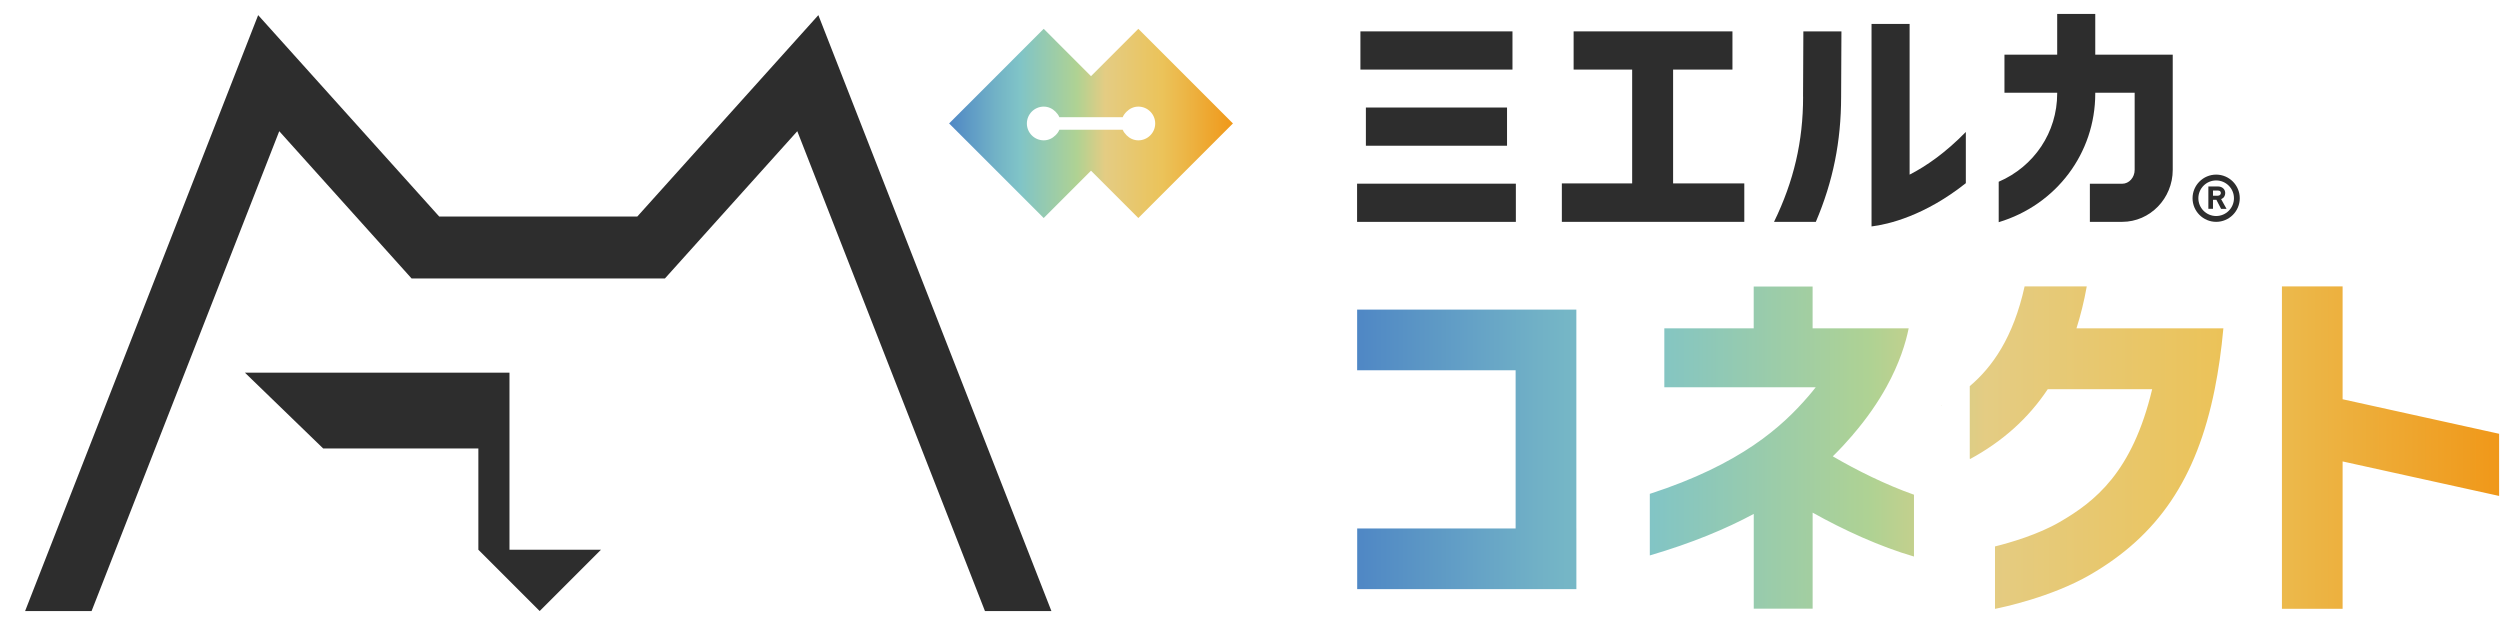
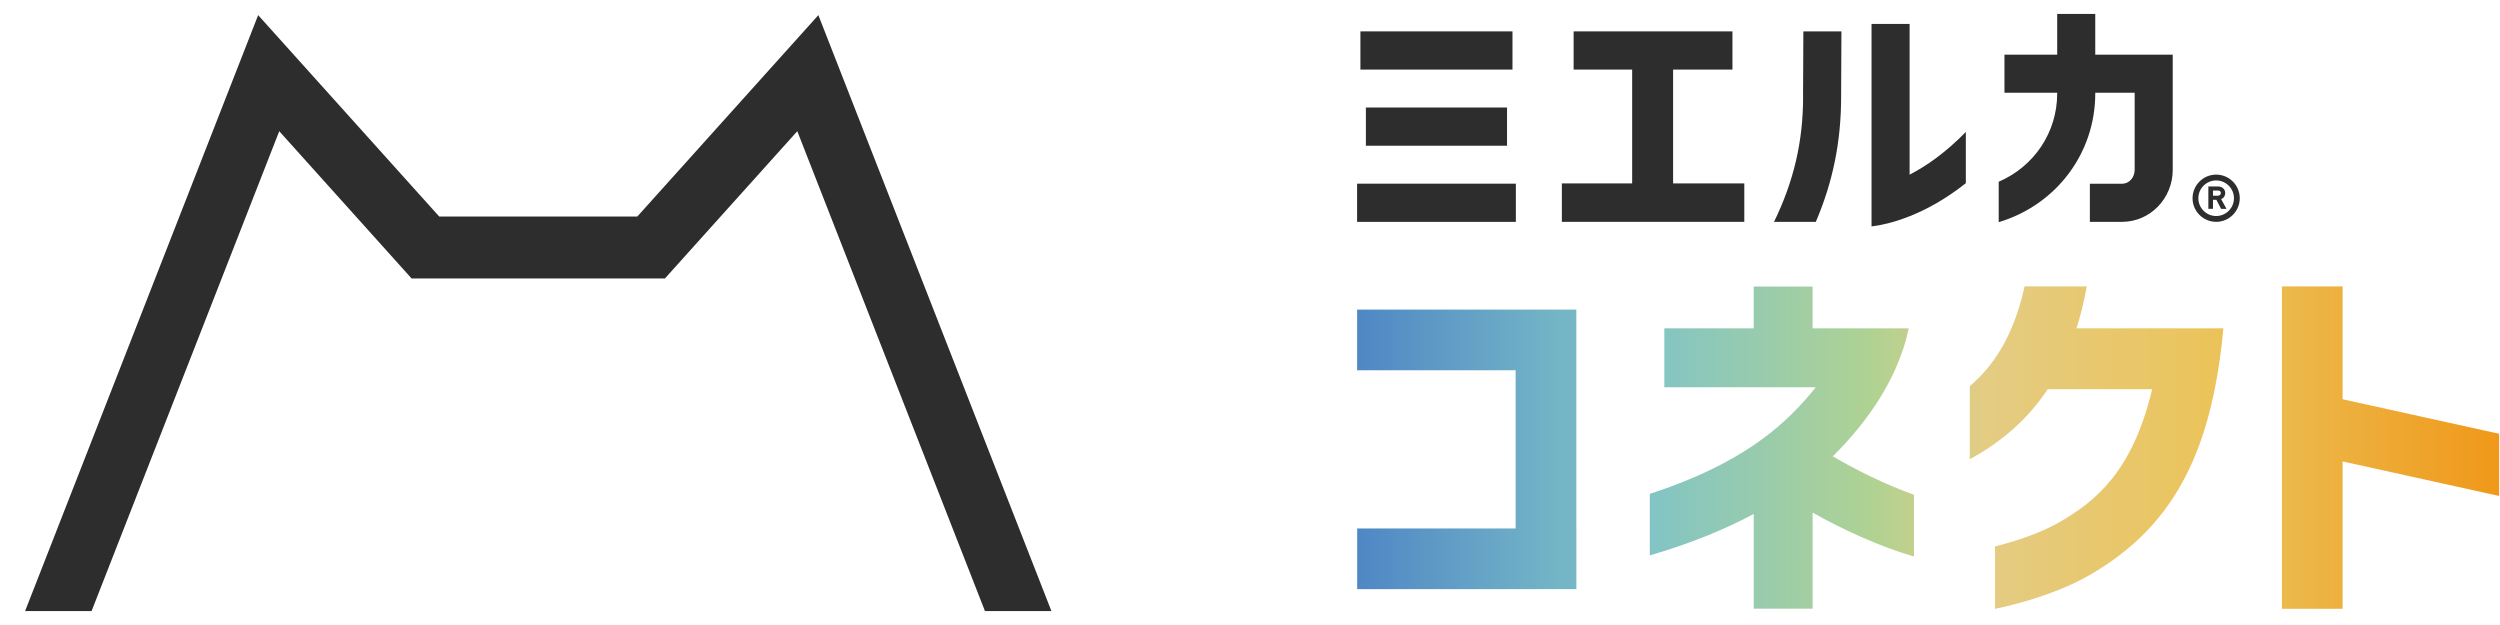
<svg xmlns="http://www.w3.org/2000/svg" width="96" height="24" viewBox="0 0 96 24" fill="none">
-   <path d="M19.564 14.31H9.404L12.409 17.22H18.369V21.11L20.723 23.464L23.077 21.11H19.564V14.31Z" fill="#2D2D2D" />
  <path d="M10.723 5.038L15.805 10.693H25.533L30.616 5.038L37.822 23.464H40.374L31.425 0.581L24.473 8.314H16.865L9.913 0.581L0.964 23.464H3.517L10.723 5.038Z" fill="#2D2D2D" />
-   <path d="M43.712 1.107L41.895 2.925L40.078 1.107L36.446 4.74L40.078 8.372L41.895 6.555L43.712 8.372L47.345 4.74L43.712 1.107ZM43.712 5.389C43.534 5.389 43.376 5.312 43.26 5.194C43.199 5.132 43.145 5.063 43.111 4.982H40.68C40.647 5.065 40.594 5.134 40.532 5.194C40.414 5.312 40.258 5.389 40.08 5.389C39.721 5.389 39.432 5.098 39.432 4.742C39.432 4.385 39.723 4.094 40.08 4.094C40.258 4.094 40.416 4.171 40.532 4.289C40.593 4.35 40.647 4.419 40.68 4.501H43.111C43.145 4.419 43.197 4.35 43.26 4.289C43.377 4.171 43.534 4.094 43.712 4.094C44.071 4.094 44.36 4.385 44.36 4.742C44.36 5.098 44.069 5.389 43.712 5.389Z" fill="url(#paint0_linear_118_2743)" />
  <path d="M85.449 7.409C85.445 7.327 85.413 7.263 85.355 7.219C85.304 7.18 85.24 7.16 85.163 7.16H84.801V8.018H84.979V7.672H85.109L85.282 8.006L85.289 8.02H85.499L85.292 7.648C85.395 7.603 85.447 7.524 85.449 7.411V7.409ZM85.249 7.483C85.228 7.505 85.196 7.515 85.154 7.517H84.979V7.317H85.163C85.2 7.317 85.227 7.323 85.247 7.338C85.269 7.354 85.279 7.377 85.281 7.411C85.281 7.439 85.27 7.463 85.25 7.483H85.249Z" fill="#2D2D2D" />
  <path d="M85.1 6.705C84.601 6.705 84.194 7.112 84.194 7.612C84.194 8.112 84.601 8.519 85.1 8.519C85.6 8.519 86.007 8.112 86.007 7.612C86.007 7.112 85.6 6.705 85.1 6.705ZM85.1 8.295C84.724 8.295 84.417 7.989 84.417 7.612C84.417 7.235 84.724 6.929 85.1 6.929C85.477 6.929 85.784 7.235 85.784 7.612C85.784 7.989 85.477 8.295 85.1 8.295Z" fill="#2D2D2D" />
-   <path d="M64.247 2.672H66.526V1.205H60.427V2.672H62.675V7.043H59.975V8.519H66.981V7.043H64.247V2.672Z" fill="#2D2D2D" />
+   <path d="M64.247 2.672H66.526V1.205H60.427V2.672H62.675V7.043H59.975V8.519H66.981V7.043H64.247Z" fill="#2D2D2D" />
  <path d="M58.079 1.205H52.24V2.672H58.079V1.205Z" fill="#2D2D2D" />
  <path d="M58.209 7.053H52.112V8.52H58.209V7.053Z" fill="#2D2D2D" />
  <path d="M57.87 4.129H52.45V5.596H57.87V4.129Z" fill="#2D2D2D" />
  <path d="M69.239 3.715C69.239 5.428 68.884 6.954 68.123 8.519H69.728C70.39 6.968 70.699 5.423 70.699 3.715L70.711 1.205H69.249L69.237 3.715H69.239Z" fill="#2D2D2D" />
  <path d="M73.329 0.92H71.867V8.695C72.184 8.656 72.694 8.557 73.329 8.304C73.952 8.057 74.694 7.663 75.488 7.034V5.067C74.699 5.875 73.955 6.385 73.329 6.706V0.92Z" fill="#2D2D2D" />
  <path d="M80.458 0.535H78.996V2.1H76.971V3.562H78.996V3.592C78.996 5.081 78.11 6.394 76.75 6.979V8.532C78.968 7.864 80.458 5.879 80.458 3.591V3.56H81.971V6.523C81.971 6.818 81.756 7.056 81.491 7.056H80.251V8.519H81.491C82.561 8.519 83.433 7.623 83.433 6.523V2.1H80.458V0.535Z" fill="#2D2D2D" />
  <path d="M95.966 16.657V19.044L89.956 17.719V23.378H87.626V10.997H89.956V15.331L95.966 16.657ZM71.148 16.696C71.702 16.053 72.119 15.435 72.433 14.87C72.945 13.947 73.182 13.159 73.293 12.609H69.604V11.002H67.342V12.609H63.91V14.87H69.725C69.635 14.985 69.54 15.101 69.437 15.22C68.438 16.379 66.849 17.83 63.353 18.964V21.329C64.98 20.851 66.282 20.306 67.344 19.734V23.372H69.605V19.685C70.795 20.352 72.196 20.994 73.497 21.371V18.997C72.427 18.619 71.305 18.065 70.379 17.523C70.669 17.239 70.923 16.96 71.151 16.696H71.148ZM74.545 15.594V15.565C74.545 15.565 74.537 15.57 74.533 15.572L74.545 15.594ZM83.026 12.607H79.737C79.897 12.102 80.03 11.567 80.132 10.997H77.745C77.311 12.964 76.5 14.1 75.639 14.828V17.606L75.65 17.628C76.902 16.948 77.89 16.063 78.633 14.946H82.643C81.884 18.137 80.444 19.263 79.086 20.049C78.257 20.528 77.205 20.834 76.608 20.983V23.38C76.895 23.323 78.776 22.929 80.257 22.073C82.855 20.57 84.35 18.4 85.045 14.946C85.19 14.224 85.301 13.447 85.378 12.607H83.026ZM60.532 14.219V11.889H52.114V14.219H58.2V20.293H52.116V22.623H60.533V20.293H60.532V14.219Z" fill="url(#paint1_linear_118_2743)" />
  <defs>
    <linearGradient id="paint0_linear_118_2743" x1="36.447" y1="4.74" x2="47.346" y2="4.74" gradientUnits="userSpaceOnUse">
      <stop stop-color="#4F87C5" />
      <stop offset="0.16" stop-color="#71B1C6" />
      <stop offset="0.25" stop-color="#80C4C7" />
      <stop offset="0.45" stop-color="#AFD293" />
      <stop offset="0.55" stop-color="#E4CC83" />
      <stop offset="0.75" stop-color="#EBC35A" />
      <stop offset="0.83" stop-color="#ECB647" />
      <stop offset="1" stop-color="#F09819" />
    </linearGradient>
    <linearGradient id="paint1_linear_118_2743" x1="52.116" y1="17.189" x2="95.966" y2="17.189" gradientUnits="userSpaceOnUse">
      <stop stop-color="#4F87C5" />
      <stop offset="0.16" stop-color="#71B1C6" />
      <stop offset="0.25" stop-color="#80C4C7" />
      <stop offset="0.45" stop-color="#AFD293" />
      <stop offset="0.55" stop-color="#E4CC83" />
      <stop offset="0.75" stop-color="#EBC35A" />
      <stop offset="0.83" stop-color="#ECB647" />
      <stop offset="1" stop-color="#F09819" />
    </linearGradient>
  </defs>
</svg>